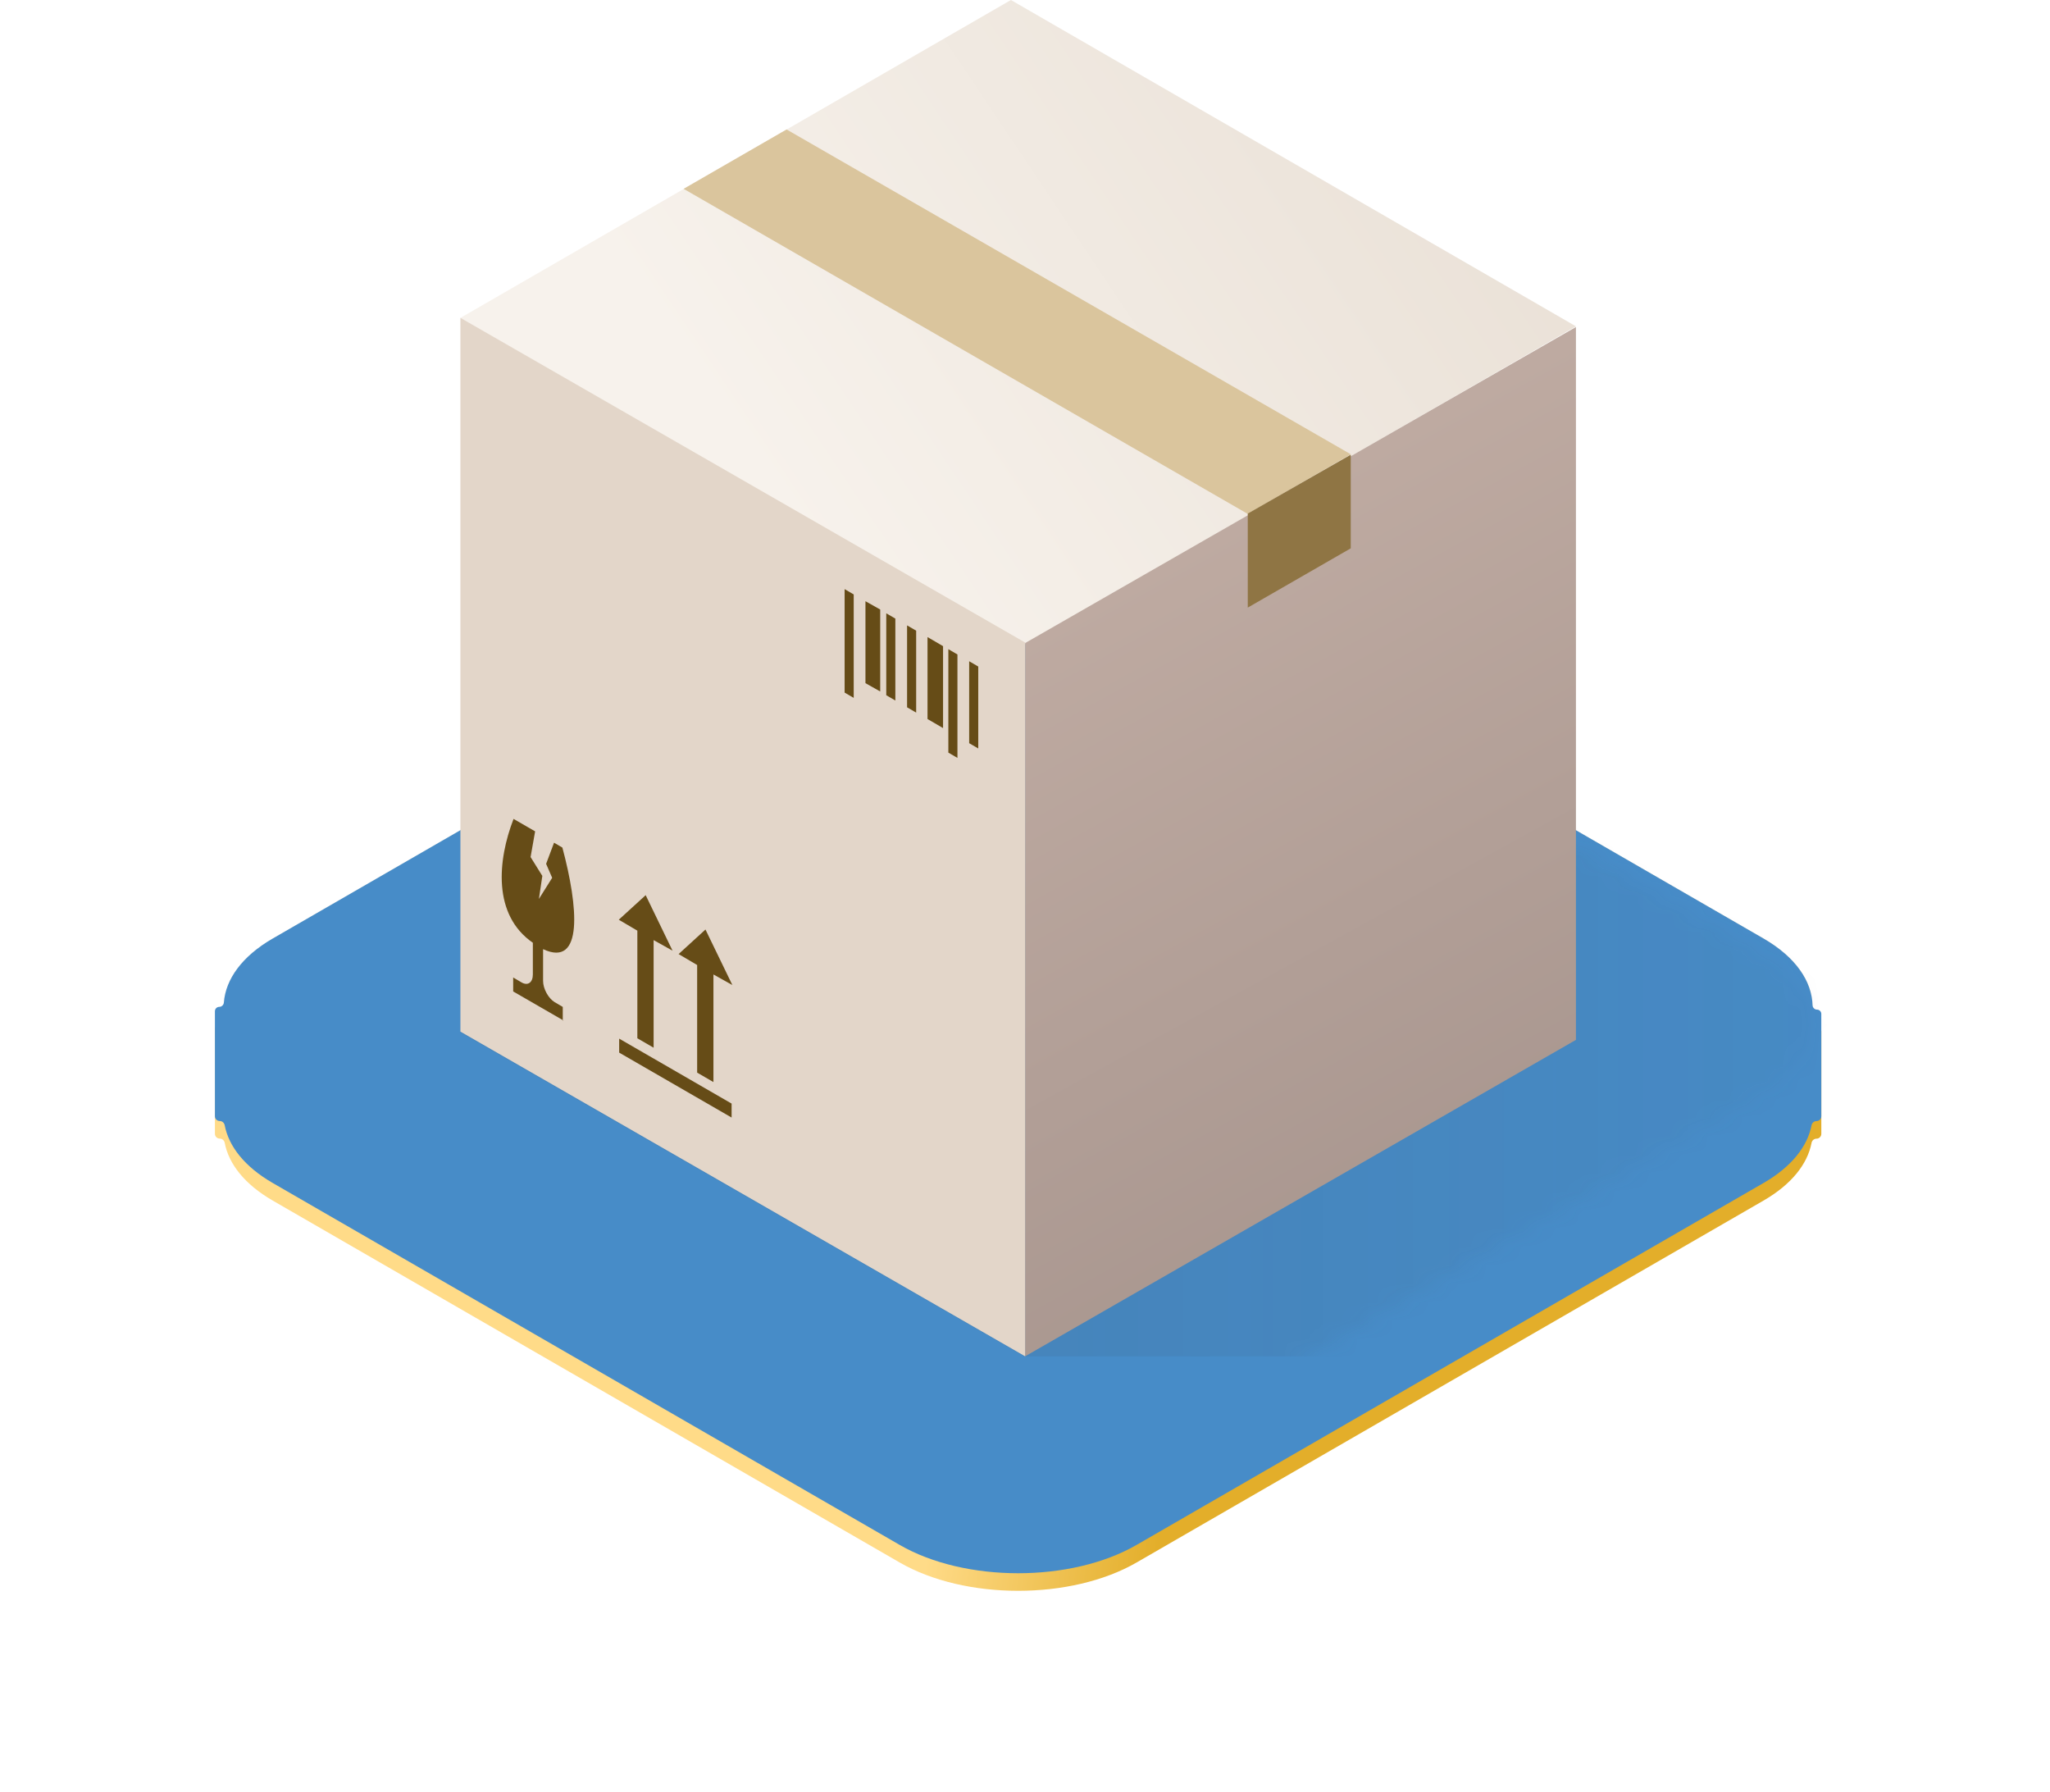
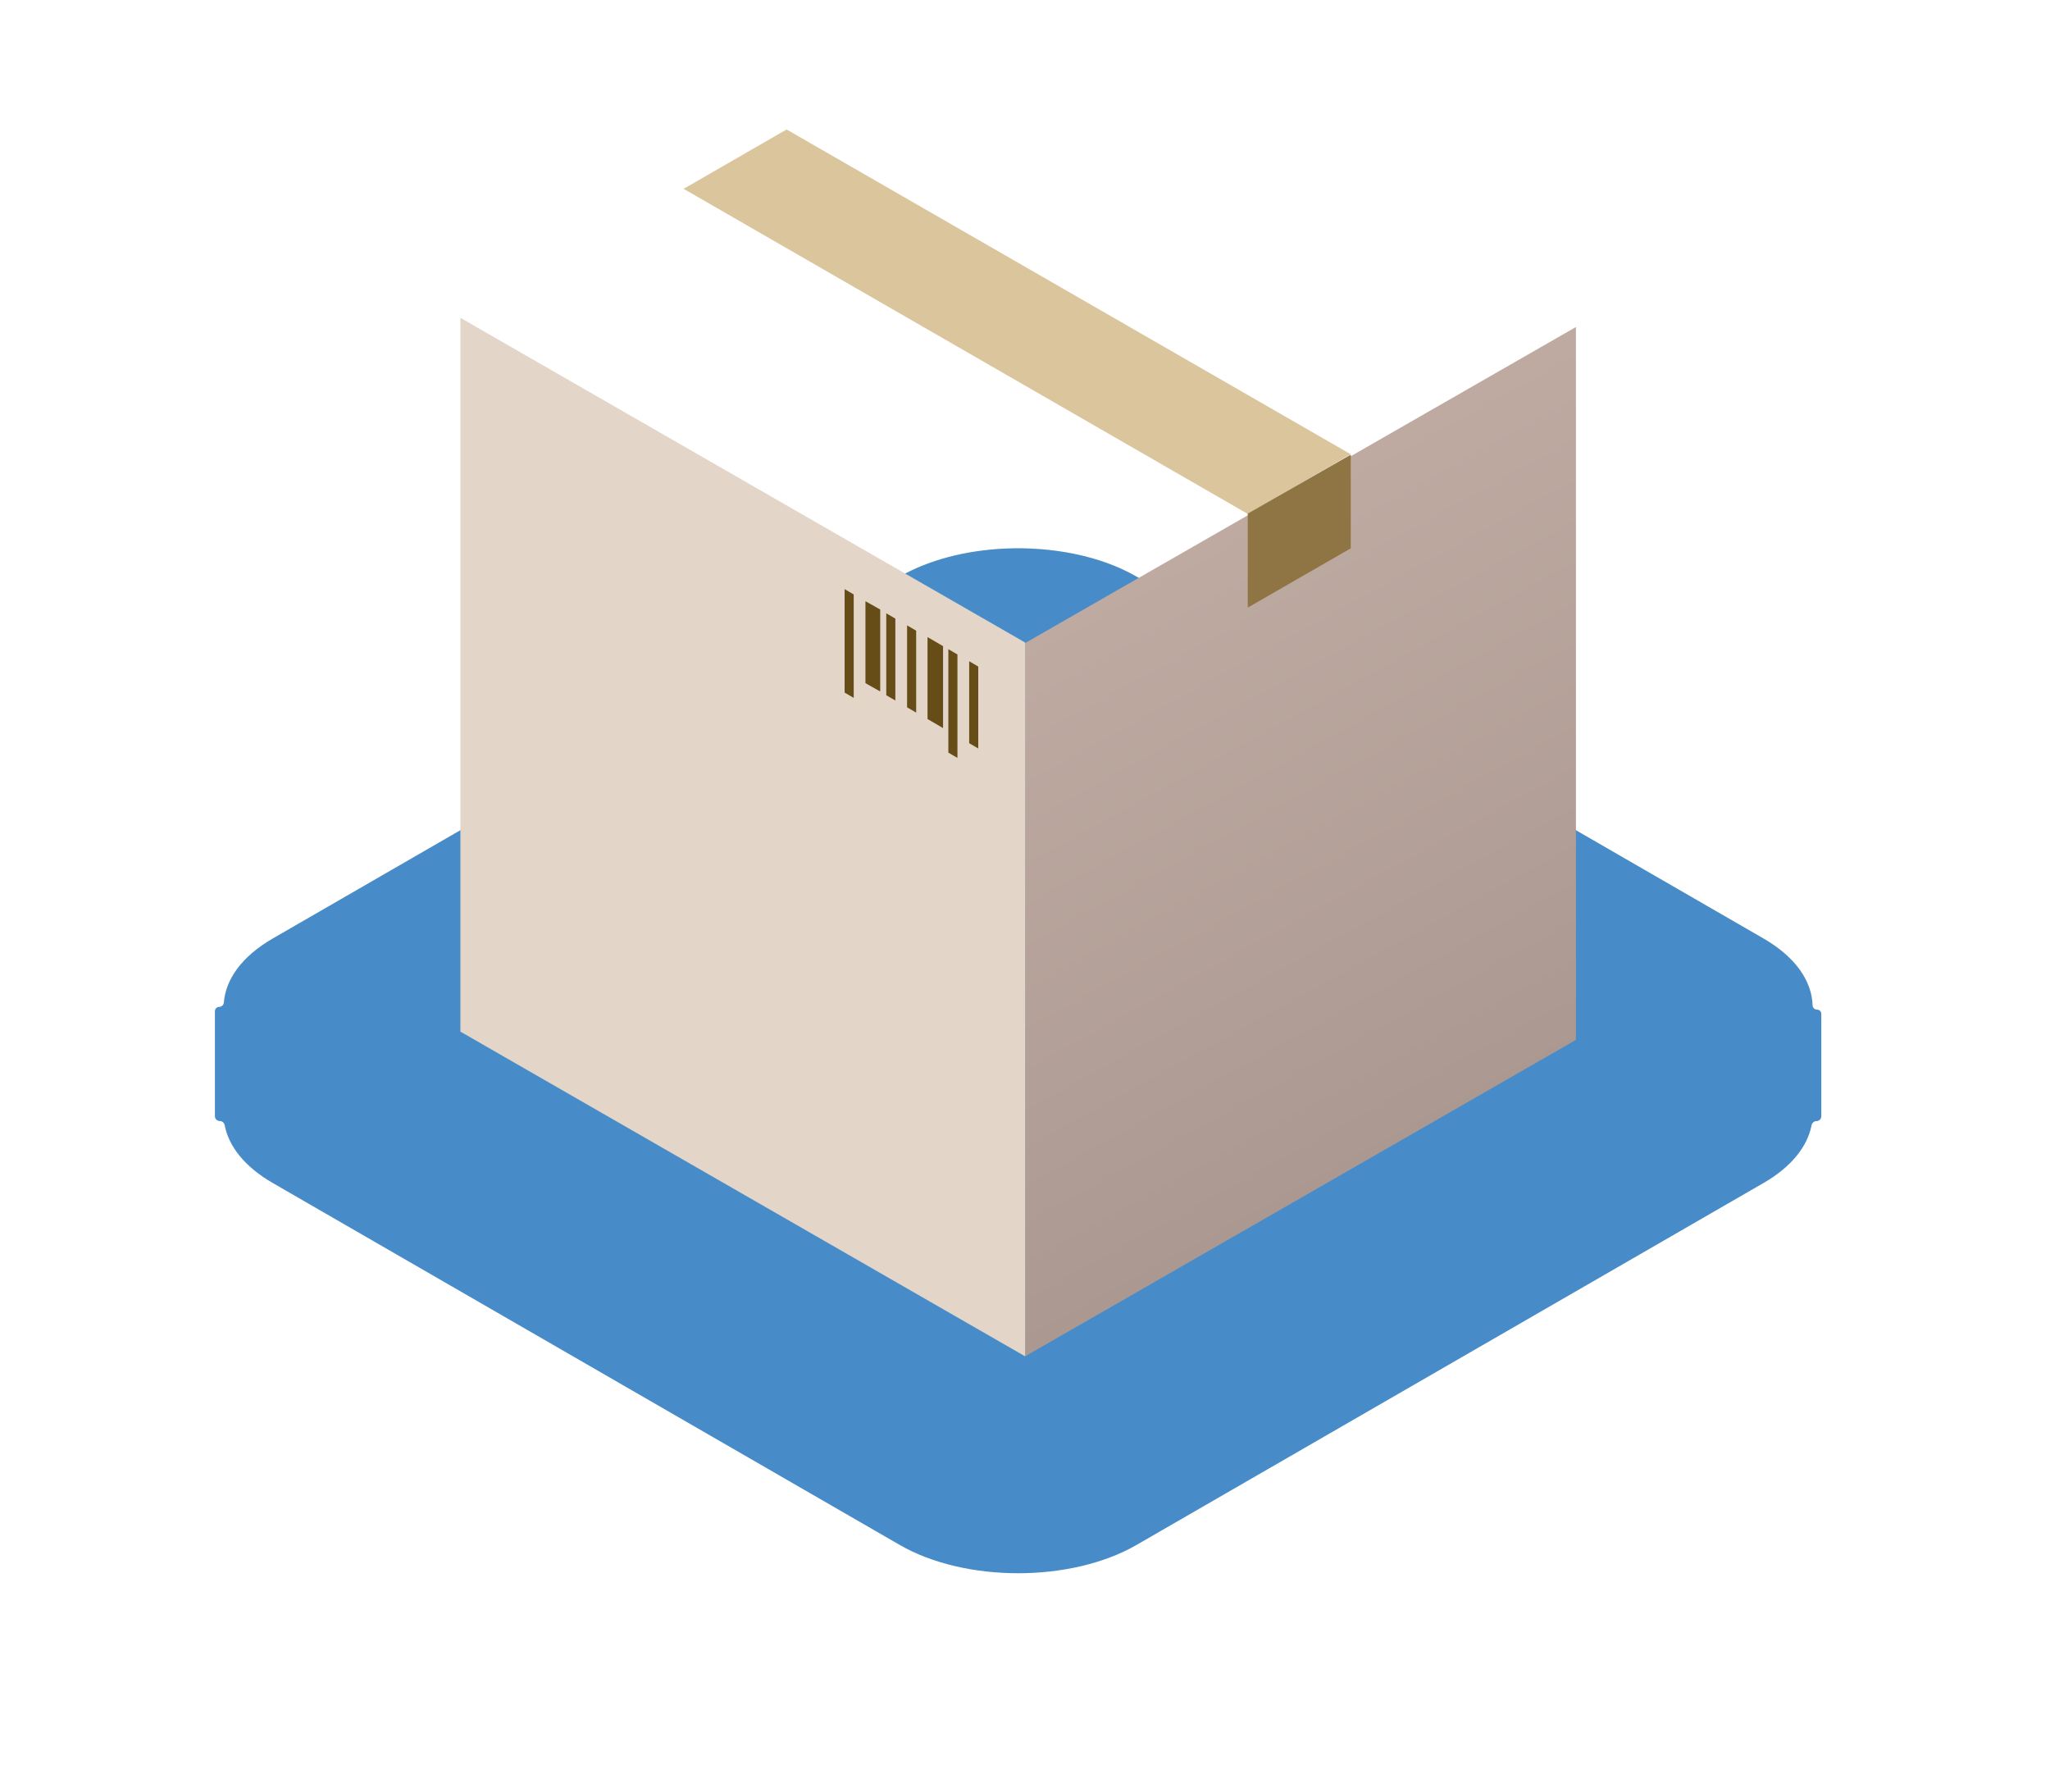
<svg xmlns="http://www.w3.org/2000/svg" width="111" height="97" viewBox="0 0 111 97" fill="none">
-   <path fill-rule="evenodd" clip-rule="evenodd" d="M61.541 32.168C57.999 30.124 52.257 30.124 48.715 32.168L14.769 51.76C13.104 52.721 12.221 53.963 12.122 55.222C12.112 55.353 12.006 55.46 11.875 55.46C11.744 55.46 11.637 55.566 11.637 55.698V61.38C11.637 61.525 11.754 61.641 11.899 61.641C12.032 61.641 12.143 61.742 12.168 61.872C12.385 63.014 13.252 64.122 14.769 64.997L48.715 84.59C52.257 86.633 57.999 86.633 61.541 84.59L95.487 64.997C97.002 64.123 97.87 63.016 98.088 61.875C98.113 61.744 98.223 61.645 98.356 61.645C98.501 61.645 98.618 61.528 98.618 61.383V55.843C98.618 55.714 98.513 55.61 98.385 55.61C98.251 55.61 98.146 55.498 98.141 55.365C98.1 54.058 97.215 52.758 95.487 51.76L61.541 32.168Z" fill="url(#paint0_linear_134_19492)" />
  <g filter="url(#filter0_d_134_19492)">
    <path d="M95.488 51.76L61.542 32.168C58 30.124 52.258 30.124 48.717 32.168L14.77 51.76C11.229 53.804 11.229 57.118 14.77 59.162L48.717 78.754C52.258 80.799 58 80.799 61.542 78.754L95.488 59.162C99.03 57.118 99.03 53.804 95.488 51.76Z" fill="url(#paint1_linear_134_19492)" />
  </g>
  <g style="mix-blend-mode:color" filter="url(#filter1_d_134_19492)">
    <path fill-rule="evenodd" clip-rule="evenodd" d="M98.144 55.39C98.159 55.512 98.259 55.61 98.384 55.61C98.513 55.61 98.617 55.714 98.617 55.843V61.383C98.617 61.528 98.501 61.645 98.356 61.645C98.223 61.645 98.112 61.744 98.088 61.875C97.869 63.016 97.002 64.123 95.487 64.997L61.541 84.59C57.999 86.634 52.257 86.634 48.715 84.59L14.769 64.997C13.252 64.122 12.385 63.014 12.167 61.872C12.143 61.742 12.032 61.641 11.899 61.641C11.754 61.641 11.637 61.525 11.637 61.38V55.698C11.637 55.566 11.743 55.46 11.875 55.46C12.006 55.46 12.112 55.353 12.122 55.222C12.221 53.964 13.103 52.721 14.769 51.76L48.715 32.168C50.302 31.252 52.33 30.747 54.405 30.651C56.961 30.534 59.587 31.039 61.542 32.168L95.488 51.76C97.228 52.764 98.112 54.074 98.144 55.39Z" fill="#478CC8" />
  </g>
  <mask id="mask0_134_19492" style="mask-type:alpha" maskUnits="userSpaceOnUse" x="12" y="30" width="87" height="51">
    <path d="M95.491 51.76L61.545 32.168C58.003 30.124 52.261 30.124 48.719 32.168L14.773 51.76C11.232 53.804 11.232 57.118 14.773 59.162L48.719 78.754C52.261 80.799 58.003 80.799 61.545 78.754L95.491 59.162C99.033 57.118 99.033 53.804 95.491 51.76Z" fill="url(#paint2_linear_134_19492)" />
  </mask>
  <g mask="url(#mask0_134_19492)">
    <g style="mix-blend-mode:multiply" opacity="0.1">
-       <path d="M101.959 73.429H55.451L35.101 61.739L24.927 55.894L54.17 32.948H63.849H91.001L131.699 56.327L101.959 73.429Z" fill="url(#paint3_linear_134_19492)" />
-     </g>
+       </g>
  </g>
-   <path d="M85.333 17.668L55.524 34.878L35.127 23.1L24.929 17.211L54.738 0L64.937 5.889L85.333 17.668Z" fill="url(#paint4_linear_134_19492)" />
  <path d="M73.138 24.593L67.562 27.822L47.198 16.09L37.016 10.223L42.591 7.009L52.773 12.87L73.138 24.593Z" fill="#DAC59D" />
  <path fill-rule="evenodd" clip-rule="evenodd" d="M55.505 34.815L85.331 17.704V56.296L55.505 73.428V34.815Z" fill="url(#paint5_linear_134_19492)" />
  <path fill-rule="evenodd" clip-rule="evenodd" d="M67.562 32.894V27.804L73.138 24.616V29.685L67.562 32.894Z" fill="#8F7544" />
-   <path d="M55.507 34.785V73.428L35.122 61.709L24.929 55.849V17.205L35.122 23.065L55.507 34.785Z" fill="#E3D6C9" />
-   <path fill-rule="evenodd" clip-rule="evenodd" d="M30.513 55.248L27.787 53.674V52.918L28.238 53.184C28.586 53.388 28.852 53.184 28.852 52.755V51.038C26.659 49.525 26.946 46.561 27.807 44.333L28.975 45.008L28.729 46.398L29.365 47.419L29.18 48.666L29.898 47.522L29.57 46.766L30 45.621L30.451 45.886C31.312 49.096 31.599 52.407 29.406 51.385V53.102C29.406 53.531 29.693 54.042 30.021 54.247L30.472 54.512V55.248H30.513ZM35.391 50.894V56.72L34.51 56.209V50.383L33.505 49.791L34.961 48.462L36.416 51.467L35.391 50.894ZM38.63 52.755V58.58L37.748 58.069V52.243L36.744 51.651L38.199 50.322L39.655 53.327L38.63 52.755ZM33.526 56.229V56.986L39.614 60.501V59.745L33.526 56.229Z" fill="#664C17" />
+   <path d="M55.507 34.785V73.428L24.929 55.849V17.205L35.122 23.065L55.507 34.785Z" fill="#E3D6C9" />
  <path fill-rule="evenodd" clip-rule="evenodd" d="M45.733 31.894L46.225 32.181V37.781L45.733 37.495V31.894ZM52.477 35.798L52.969 36.085V40.52L52.477 40.234V35.798ZM51.35 35.144L51.842 35.431V41.031L51.35 40.745V35.144ZM50.222 34.49L51.063 34.981V39.416L50.222 38.926V34.49ZM49.115 33.857L49.607 34.143V38.578L49.115 38.292V33.857ZM47.988 33.203L48.48 33.489V37.924L47.988 37.638V33.203ZM46.861 32.548L47.66 32.998V37.434L46.861 36.984V32.548Z" fill="#664C17" />
  <defs>
    <filter id="filter0_d_134_19492" x="12.114" y="29.683" width="86.03" height="50.605" filterUnits="userSpaceOnUse" color-interpolation-filters="sRGB">
      <feFlood flood-opacity="0" result="BackgroundImageFix" />
      <feColorMatrix in="SourceAlpha" type="matrix" values="0 0 0 0 0 0 0 0 0 0 0 0 0 0 0 0 0 0 127 0" result="hardAlpha" />
      <feOffset dy="-0.952" />
      <feComposite in2="hardAlpha" operator="out" />
      <feColorMatrix type="matrix" values="0 0 0 0 1 0 0 0 0 1 0 0 0 0 1 0 0 0 1 0" />
      <feBlend mode="normal" in2="BackgroundImageFix" result="effect1_dropShadow_134_19492" />
      <feBlend mode="normal" in="SourceGraphic" in2="effect1_dropShadow_134_19492" result="shape" />
    </filter>
    <filter id="filter1_d_134_19492" x="11.637" y="29.683" width="86.981" height="56.44" filterUnits="userSpaceOnUse" color-interpolation-filters="sRGB">
      <feFlood flood-opacity="0" result="BackgroundImageFix" />
      <feColorMatrix in="SourceAlpha" type="matrix" values="0 0 0 0 0 0 0 0 0 0 0 0 0 0 0 0 0 0 127 0" result="hardAlpha" />
      <feOffset dy="-0.952" />
      <feComposite in2="hardAlpha" operator="out" />
      <feColorMatrix type="matrix" values="0 0 0 0 1 0 0 0 0 1 0 0 0 0 1 0 0 0 1 0" />
      <feBlend mode="normal" in2="BackgroundImageFix" result="effect1_dropShadow_134_19492" />
      <feBlend mode="normal" in="SourceGraphic" in2="effect1_dropShadow_134_19492" result="shape" />
    </filter>
    <linearGradient id="paint0_linear_134_19492" x1="49.496" y1="89.044" x2="96.485" y2="95.515" gradientUnits="userSpaceOnUse">
      <stop stop-color="#FFDB88" />
      <stop offset="0.261" stop-color="#E3AE2A" />
    </linearGradient>
    <linearGradient id="paint1_linear_134_19492" x1="34.276" y1="79.496" x2="89.361" y2="22.866" gradientUnits="userSpaceOnUse">
      <stop stop-color="#FFF8E7" />
      <stop offset="1" stop-color="#FFECC0" />
    </linearGradient>
    <linearGradient id="paint2_linear_134_19492" x1="34.279" y1="79.496" x2="89.363" y2="22.866" gradientUnits="userSpaceOnUse">
      <stop stop-color="#FFF8E7" />
      <stop offset="1" stop-color="#FFECC0" />
    </linearGradient>
    <linearGradient id="paint3_linear_134_19492" x1="57.827" y1="73.429" x2="120.149" y2="73.429" gradientUnits="userSpaceOnUse">
      <stop stop-color="#39444F" />
      <stop offset="1" stop-color="#39444F" stop-opacity="0" />
    </linearGradient>
    <linearGradient id="paint4_linear_134_19492" x1="78.776" y1="4.744" x2="43.035" y2="28.683" gradientUnits="userSpaceOnUse">
      <stop stop-color="#EAE1D7" />
      <stop offset="1" stop-color="#F7F2EC" />
    </linearGradient>
    <linearGradient id="paint5_linear_134_19492" x1="61.281" y1="29.182" x2="96.004" y2="92.2" gradientUnits="userSpaceOnUse">
      <stop stop-color="#BFABA2" />
      <stop offset="1" stop-color="#978680" />
    </linearGradient>
  </defs>
</svg>